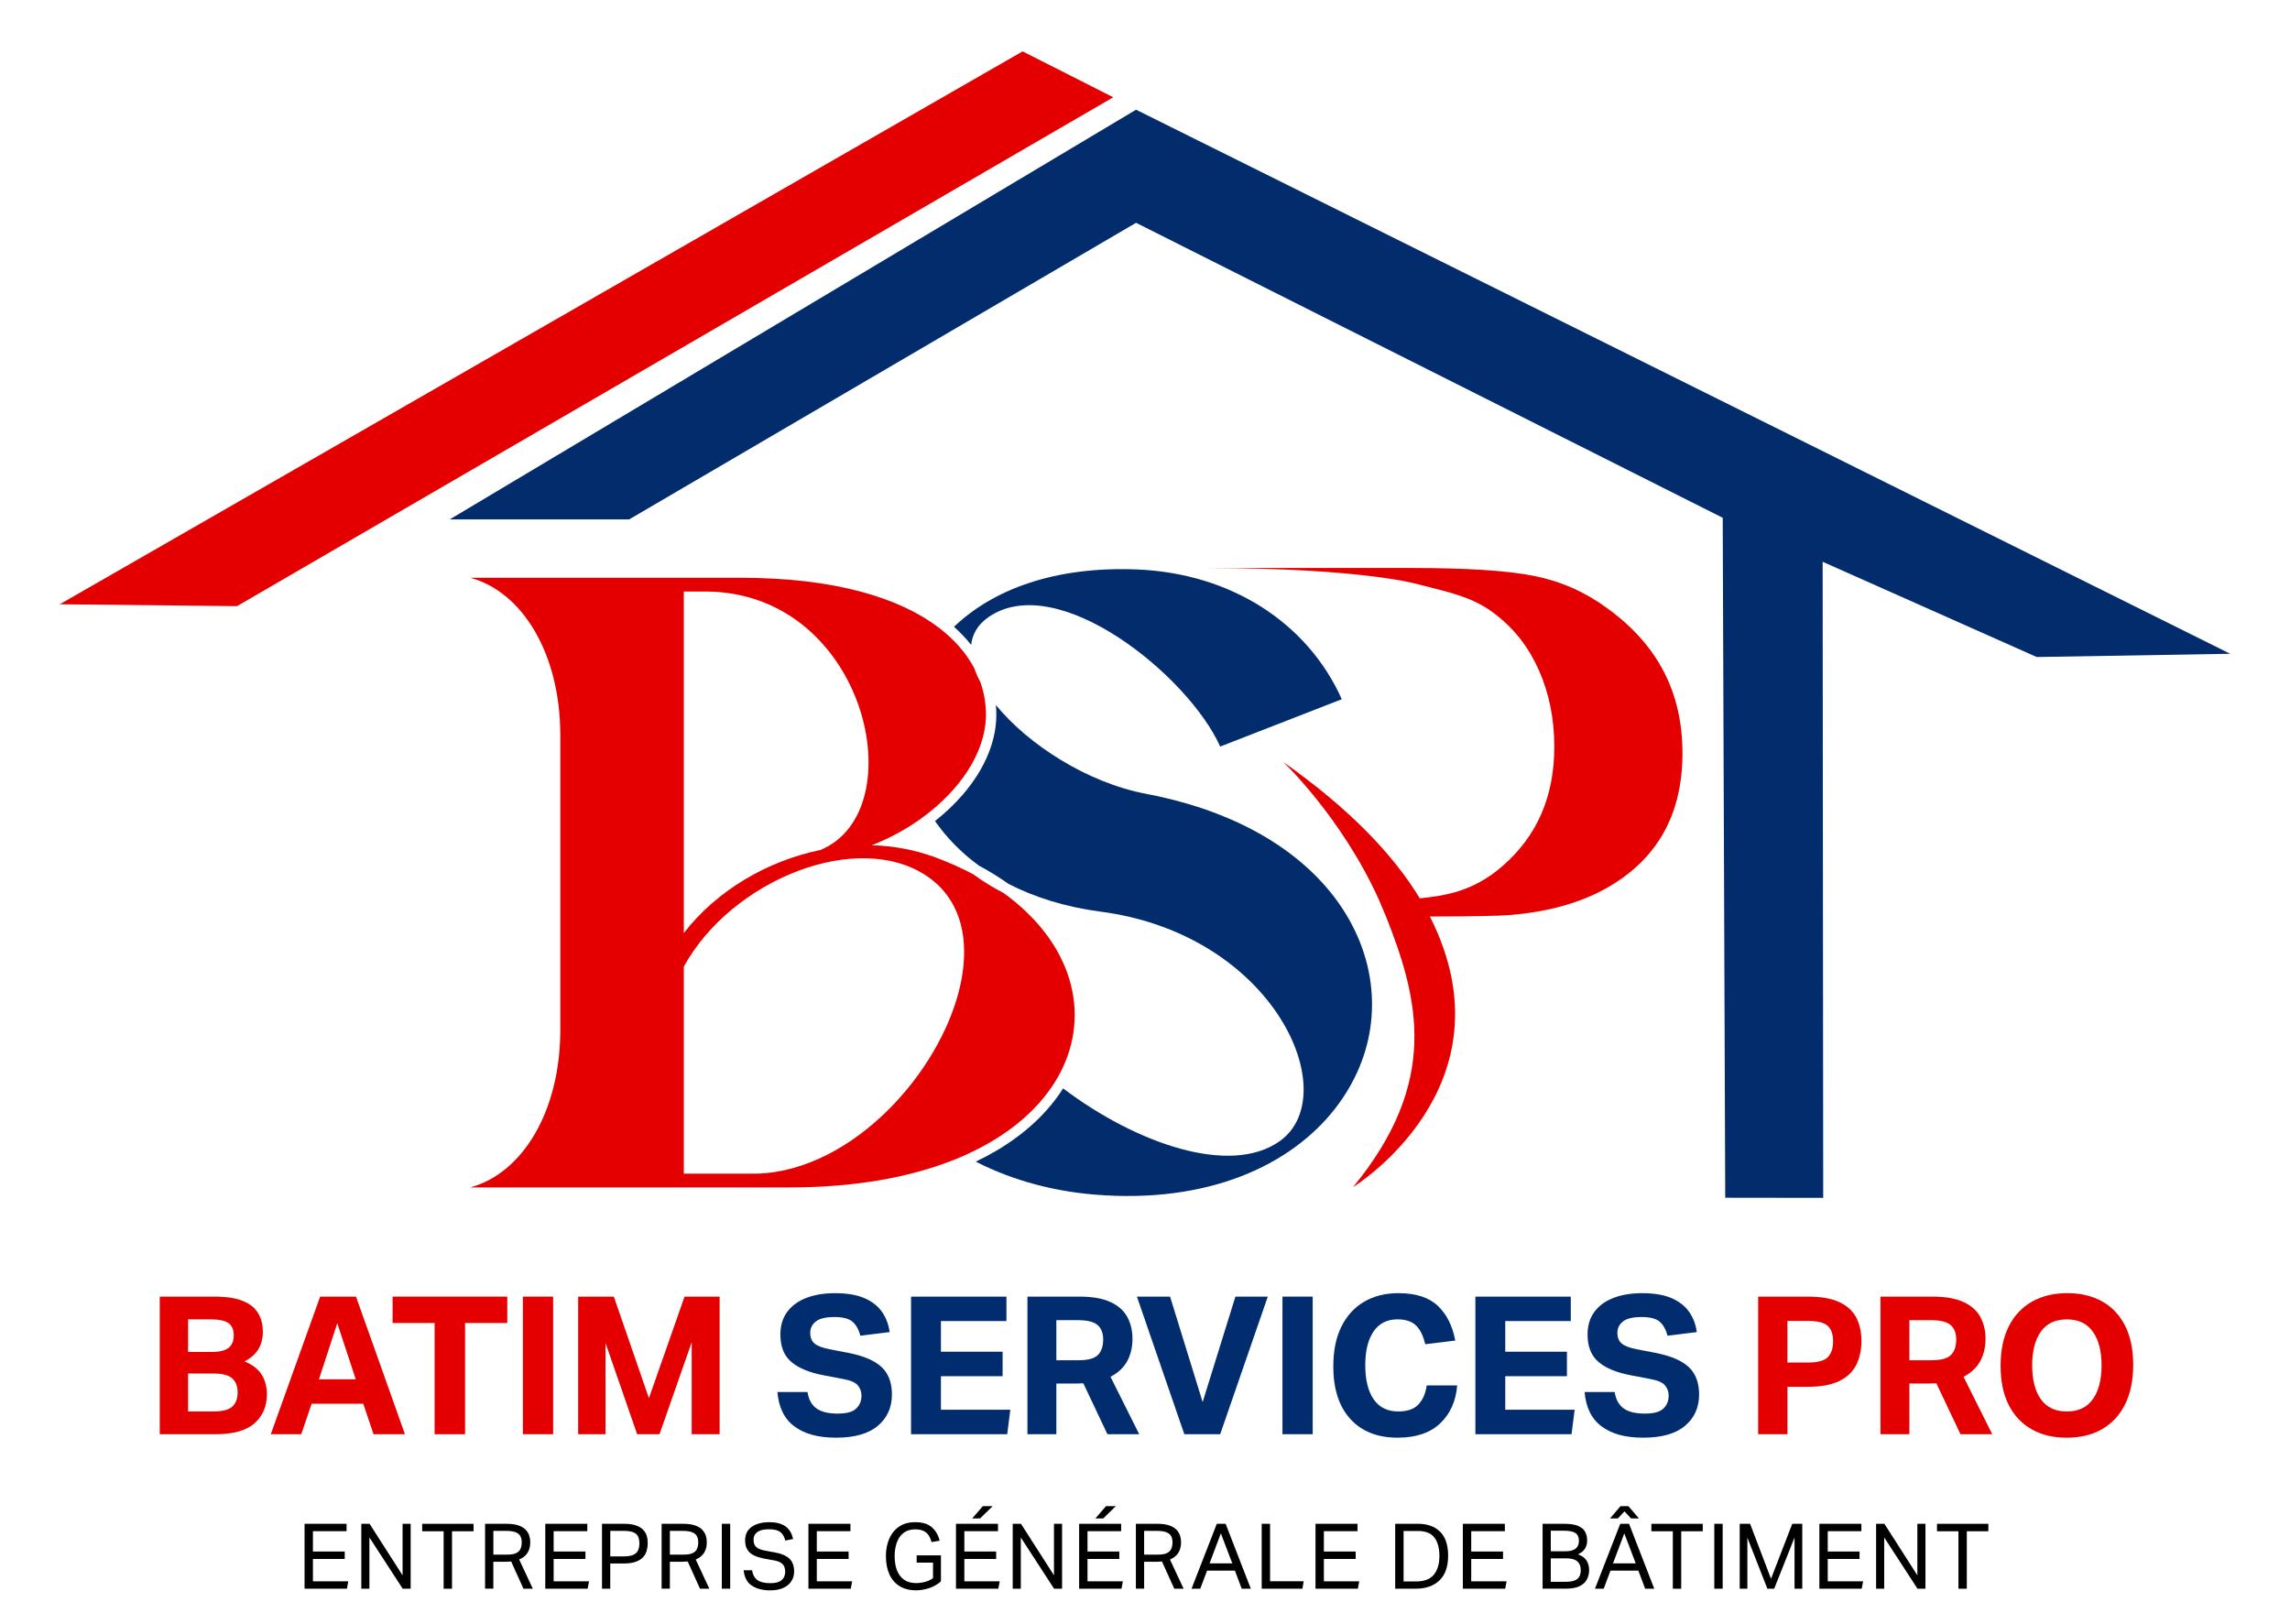
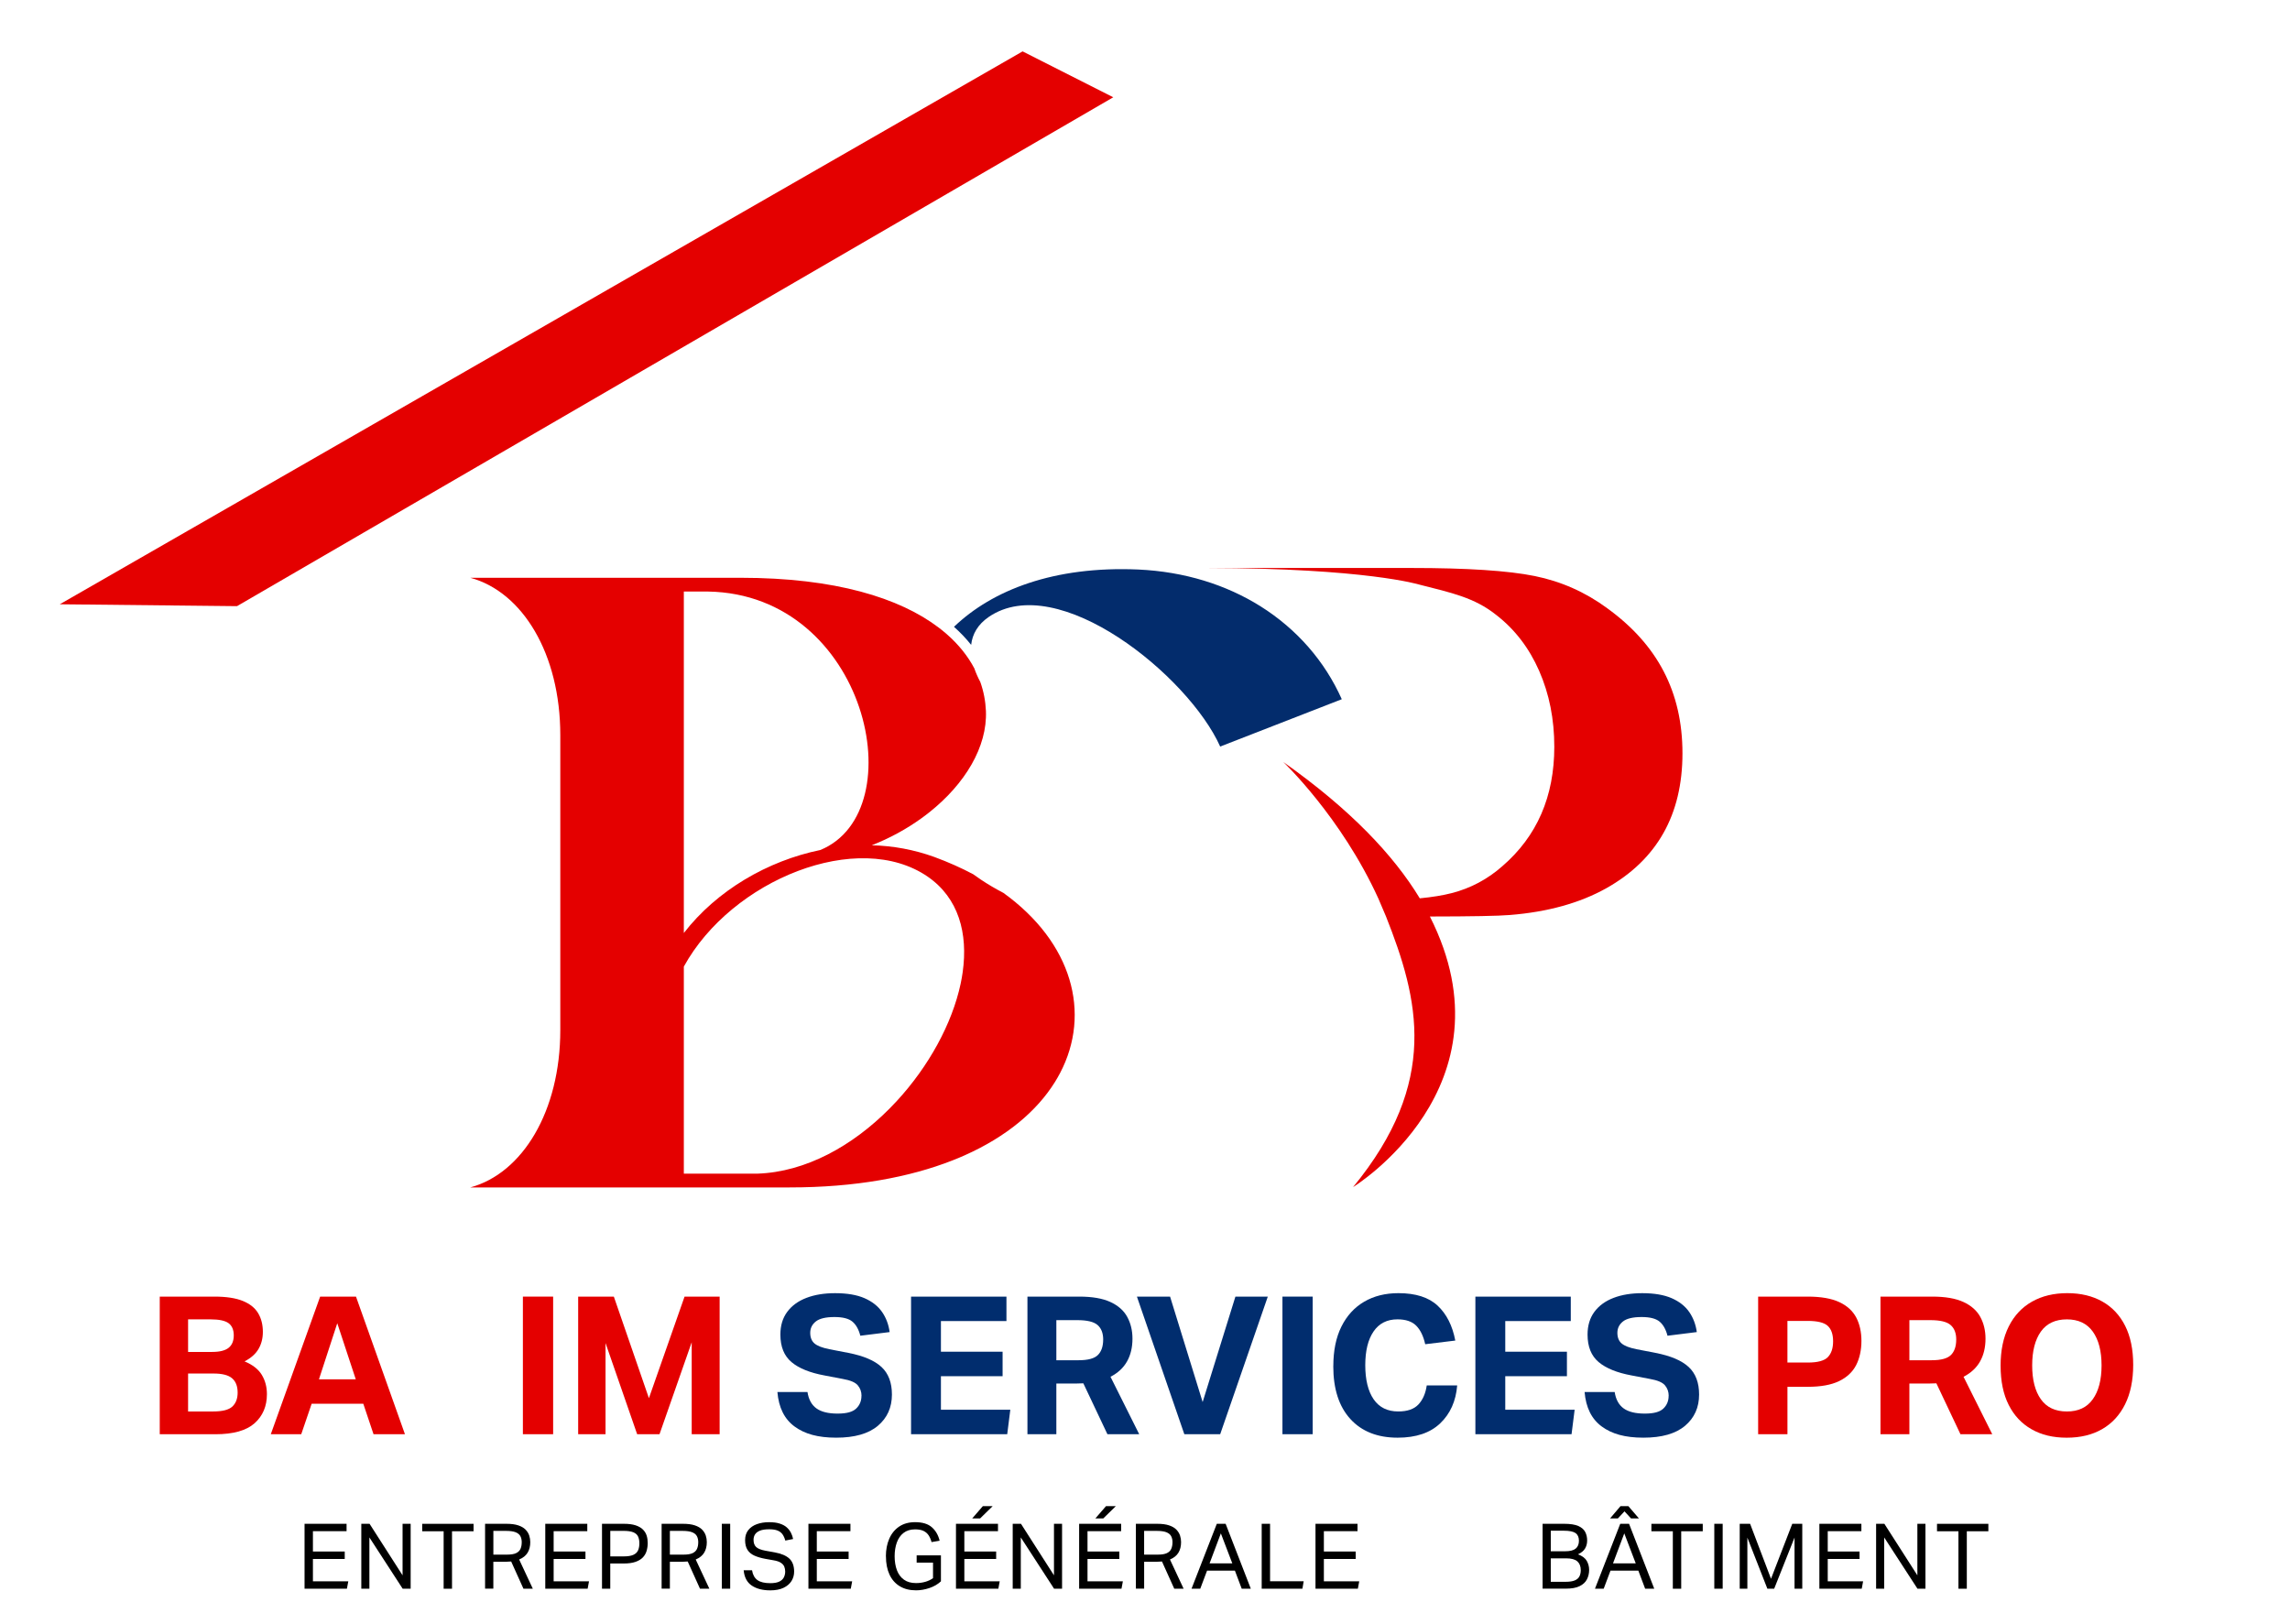
<svg xmlns="http://www.w3.org/2000/svg" id="Calque_1" data-name="Calque 1" width="366.67mm" height="260mm" viewBox="0 0 1039.39 737.01">
  <defs>
    <style>
      .cls-1 {
        fill: #012d6e;
      }

      .cls-2 {
        fill: #e40000;
      }

      .cls-3 {
        fill: #032c6c;
      }
    </style>
  </defs>
  <g>
    <path class="cls-2" d="M72.52,588.53h24.84c5.36,0,9.65.66,12.86,1.97,3.21,1.31,5.52,3.16,6.95,5.56,1.43,2.39,2.14,5.22,2.14,8.49,0,2.92-.66,5.5-1.97,7.74-1.31,2.25-3.43,4.13-6.34,5.64,3.67,1.52,6.28,3.56,7.83,6.12,1.55,2.57,2.32,5.48,2.32,8.75,0,5.48-1.87,9.88-5.6,13.21-3.73,3.32-9.65,4.99-17.76,4.99h-25.28v-62.46ZM103.7,600.56c-1.6-1.14-4.3-1.7-8.09-1.7h-10.24v14.78h10.93c3.44,0,5.93-.63,7.48-1.88,1.55-1.25,2.32-3.14,2.32-5.64s-.8-4.42-2.41-5.56ZM107.86,632.1c0-2.92-.85-5.09-2.54-6.52-1.69-1.43-4.49-2.14-8.4-2.14h-11.55v17.23h11.29c4.26,0,7.19-.74,8.79-2.23,1.6-1.49,2.41-3.6,2.41-6.34Z" />
    <path class="cls-2" d="M164.89,637.17h-23.44l-4.72,13.82h-13.82l22.4-62.46h16.27l22.22,62.46h-14.26l-4.64-13.82ZM153.08,600.61l-8.31,25.46h16.71l-8.4-25.46Z" />
-     <path class="cls-2" d="M197.26,600.52h-19.07v-11.99h52.05v11.99h-19.16v50.48h-13.82v-50.48Z" />
    <path class="cls-2" d="M237.33,588.53h13.73v62.46h-13.73v-62.46Z" />
    <path class="cls-2" d="M262.43,588.53h16.18l15.92,46.1,16.18-46.1h15.92v62.46h-12.68v-41.73l-14.61,41.73h-10.15l-14.35-41.38v41.38h-12.42v-62.46Z" />
    <path class="cls-1" d="M391.03,633.59c0-1.87-.57-3.47-1.71-4.81-1.14-1.34-3.43-2.3-6.87-2.89l-8.22-1.57c-6.65-1.23-11.65-3.25-15-6.08-3.35-2.83-5.03-6.98-5.03-12.47,0-4.08,1.03-7.52,3.11-10.32,2.07-2.8,4.97-4.91,8.7-6.34,3.73-1.43,8.08-2.14,13.03-2.14,5.42,0,9.87.76,13.34,2.27,3.47,1.52,6.12,3.6,7.96,6.25,1.84,2.65,2.99,5.7,3.45,9.14l-13.3,1.66c-.76-2.92-1.97-5.06-3.63-6.43-1.66-1.37-4.36-2.06-8.09-2.06-3.97,0-6.79.67-8.48,2.01-1.69,1.34-2.54,3.06-2.54,5.16s.64,3.71,1.92,4.81c1.28,1.11,3.53,1.98,6.74,2.62l8.57,1.66c6.94,1.34,11.98,3.49,15.13,6.43s4.72,7.1,4.72,12.47c0,5.89-2.13,10.63-6.39,14.22-4.26,3.59-10.56,5.38-18.9,5.38s-14.29-1.69-18.9-5.07c-4.61-3.38-7.2-8.6-7.79-15.66h13.65c.52,3.38,1.88,5.86,4.07,7.44s5.38,2.36,9.58,2.36,6.84-.76,8.44-2.27c1.6-1.52,2.41-3.44,2.41-5.77Z" />
    <path class="cls-1" d="M413.51,588.53h43.3v11.11h-29.74v13.91h27.99v11.11h-27.99v15.22h31.49l-1.4,11.11h-43.65v-62.46Z" />
    <path class="cls-1" d="M466.34,588.53h23.53c5.89,0,10.6.82,14.13,2.45,3.53,1.63,6.08,3.89,7.65,6.78,1.57,2.89,2.36,6.17,2.36,9.84,0,3.97-.82,7.41-2.45,10.32-1.63,2.92-4.14,5.25-7.52,7l13.03,26.07h-14.43l-10.93-23.1c-.47,0-.93.02-1.4.04-.47.03-.93.04-1.4.04h-9.45v23.01h-13.12v-62.46ZM500.72,608.04c0-2.92-.85-5.12-2.54-6.6-1.69-1.49-4.75-2.23-9.18-2.23h-9.54v18.2h10.06c4.32,0,7.26-.8,8.83-2.41,1.58-1.6,2.36-3.92,2.36-6.96Z" />
    <path class="cls-1" d="M545.86,636.39l14.87-47.85h14.7l-21.61,62.46h-16.27l-21.52-62.46h15.05l14.78,47.85Z" />
    <path class="cls-1" d="M582.08,588.53h13.73v62.46h-13.73v-62.46Z" />
    <path class="cls-1" d="M605.17,620.12c0-7.06,1.22-13.05,3.67-17.98,2.45-4.93,5.89-8.69,10.32-11.29,4.43-2.59,9.62-3.89,15.57-3.89,7.81,0,13.75,1.9,17.8,5.69,4.05,3.79,6.72,9.07,8,15.83l-13.65,1.66c-.82-3.67-2.17-6.47-4.07-8.4-1.9-1.92-4.74-2.89-8.53-2.89-4.72,0-8.34,1.84-10.85,5.51-2.51,3.67-3.76,8.78-3.76,15.31s1.27,11.81,3.81,15.48c2.54,3.67,6.26,5.51,11.15,5.51,4.14,0,7.2-1.06,9.18-3.19,1.98-2.13,3.24-5,3.76-8.62h13.82c-.58,7.12-3.15,12.85-7.7,17.19-4.55,4.35-10.99,6.52-19.33,6.52-9.16,0-16.31-2.83-21.47-8.49-5.16-5.66-7.74-13.65-7.74-23.97Z" />
    <path class="cls-1" d="M669.65,588.53h43.3v11.11h-29.74v13.91h27.99v11.11h-27.99v15.22h31.49l-1.4,11.11h-43.65v-62.46Z" />
    <path class="cls-1" d="M757.39,633.59c0-1.87-.57-3.47-1.71-4.81-1.14-1.34-3.43-2.3-6.87-2.89l-8.22-1.57c-6.65-1.23-11.65-3.25-15-6.08-3.35-2.83-5.03-6.98-5.03-12.47,0-4.08,1.03-7.52,3.1-10.32,2.07-2.8,4.97-4.91,8.7-6.34,3.73-1.43,8.08-2.14,13.03-2.14,5.42,0,9.87.76,13.34,2.27,3.47,1.52,6.12,3.6,7.96,6.25,1.84,2.65,2.99,5.7,3.46,9.14l-13.3,1.66c-.76-2.92-1.97-5.06-3.63-6.43-1.66-1.37-4.36-2.06-8.09-2.06-3.97,0-6.8.67-8.49,2.01-1.69,1.34-2.54,3.06-2.54,5.16s.64,3.71,1.92,4.81c1.28,1.11,3.53,1.98,6.74,2.62l8.57,1.66c6.94,1.34,11.98,3.49,15.14,6.43,3.15,2.94,4.72,7.1,4.72,12.47,0,5.89-2.13,10.63-6.39,14.22-4.26,3.59-10.56,5.38-18.9,5.38s-14.29-1.69-18.89-5.07c-4.61-3.38-7.2-8.6-7.79-15.66h13.65c.52,3.38,1.88,5.86,4.07,7.44s5.38,2.36,9.58,2.36,6.84-.76,8.44-2.27c1.6-1.52,2.4-3.44,2.4-5.77Z" />
    <path class="cls-2" d="M797.98,588.53h22.48c6.01,0,10.79.83,14.35,2.49,3.56,1.66,6.12,4,7.7,7,1.57,3,2.36,6.55,2.36,10.63s-.8,7.86-2.4,10.98c-1.61,3.12-4.19,5.54-7.74,7.26-3.56,1.72-8.28,2.58-14.17,2.58h-9.27v21.52h-13.3v-62.46ZM832.01,608.83c0-3.21-.82-5.55-2.45-7.04s-4.67-2.23-9.1-2.23h-9.18v18.9h9.27c4.49,0,7.52-.83,9.1-2.49s2.36-4.04,2.36-7.13Z" />
    <path class="cls-2" d="M853.52,588.53h23.53c5.89,0,10.6.82,14.13,2.45s6.08,3.89,7.65,6.78c1.57,2.89,2.36,6.17,2.36,9.84,0,3.97-.82,7.41-2.45,10.32-1.63,2.92-4.14,5.25-7.52,7l13.03,26.07h-14.43l-10.93-23.1c-.47,0-.93.02-1.4.04-.47.03-.93.04-1.4.04h-9.45v23.01h-13.12v-62.46ZM887.9,608.04c0-2.92-.84-5.12-2.54-6.6-1.69-1.49-4.75-2.23-9.18-2.23h-9.54v18.2h10.06c4.32,0,7.26-.8,8.83-2.41,1.58-1.6,2.36-3.92,2.36-6.96Z" />
    <path class="cls-2" d="M908.03,619.94c0-7,1.24-12.96,3.72-17.89,2.48-4.93,5.99-8.67,10.54-11.24,4.55-2.57,9.89-3.85,16.01-3.85s11.43,1.27,15.92,3.81c4.49,2.54,7.95,6.23,10.37,11.07,2.42,4.84,3.63,10.73,3.63,17.67s-1.23,12.96-3.68,17.89c-2.45,4.93-5.92,8.69-10.41,11.28-4.49,2.59-9.86,3.89-16.09,3.89s-11.43-1.27-15.92-3.81-7.96-6.22-10.41-11.07c-2.45-4.84-3.67-10.76-3.67-17.76ZM922.37,619.76c0,6.53,1.31,11.65,3.94,15.35,2.62,3.7,6.56,5.56,11.81,5.56s9.11-1.85,11.76-5.56c2.65-3.7,3.98-8.82,3.98-15.35s-1.33-11.65-3.98-15.35c-2.65-3.7-6.58-5.55-11.76-5.55s-9.19,1.85-11.81,5.55c-2.62,3.71-3.94,8.82-3.94,15.35Z" />
  </g>
  <g>
    <path d="M138.24,691.65h19.06v3.34h-15.27v9.24h14.44v3.38h-14.44v10.15h16.05l-.62,3.34h-19.23v-29.46Z" />
    <path d="M163.99,691.65h3.75l14.98,23.39v-23.39h3.67v29.46h-3.63l-15.1-23.27v23.27h-3.67v-29.46Z" />
    <path d="M201.37,695.04h-9.74v-3.38h23.31v3.38h-9.78v26.08h-3.8v-26.08Z" />
    <path d="M220.18,691.65h9.65c2.2,0,4.01.24,5.43.72s2.52,1.13,3.3,1.94c.78.81,1.33,1.7,1.65,2.68s.47,1.97.47,2.99c0,1.87-.4,3.47-1.2,4.79-.8,1.32-2.08,2.35-3.84,3.09l6.19,13.24h-4.25l-5.57-12.34c-.77.08-1.53.12-2.27.12h-5.82v12.21h-3.75v-29.46ZM236.81,700.07c0-1.1-.21-2.04-.62-2.81s-1.13-1.36-2.15-1.77c-1.02-.41-2.46-.62-4.33-.62h-5.78v10.77h6.27c1.76,0,3.12-.23,4.06-.68.95-.45,1.61-1.1,1.98-1.94.37-.84.56-1.82.56-2.95Z" />
    <path d="M247.5,691.65h19.06v3.34h-15.27v9.24h14.44v3.38h-14.44v10.15h16.05l-.62,3.34h-19.23v-29.46Z" />
    <path d="M273.24,691.65h9.86c2.2,0,4,.23,5.41.7s2.51,1.11,3.32,1.92c.81.81,1.37,1.74,1.69,2.78.32,1.05.47,2.16.47,3.34s-.17,2.42-.5,3.55-.9,2.12-1.71,2.97c-.81.85-1.93,1.53-3.34,2.02-1.42.49-3.2.74-5.34.74h-6.11v11.43h-3.75v-29.46ZM290.2,700.52c0-1.27-.21-2.32-.62-3.16-.41-.84-1.14-1.46-2.19-1.88-1.05-.41-2.5-.62-4.37-.62h-6.02v11.59h6.06c1.93,0,3.4-.24,4.44-.72,1.03-.48,1.74-1.17,2.12-2.06.39-.89.58-1.95.58-3.16Z" />
    <path d="M300.31,691.65h9.65c2.2,0,4.01.24,5.43.72s2.52,1.13,3.3,1.94c.78.81,1.33,1.7,1.65,2.68s.47,1.97.47,2.99c0,1.87-.4,3.47-1.2,4.79-.8,1.32-2.08,2.35-3.84,3.09l6.19,13.24h-4.25l-5.57-12.34c-.77.08-1.53.12-2.27.12h-5.82v12.21h-3.75v-29.46ZM316.93,700.07c0-1.1-.21-2.04-.62-2.81s-1.13-1.36-2.15-1.77c-1.02-.41-2.46-.62-4.33-.62h-5.78v10.77h6.27c1.76,0,3.12-.23,4.06-.68.95-.45,1.61-1.1,1.98-1.94.37-.84.56-1.82.56-2.95Z" />
    <path d="M327.62,691.65h3.8v29.46h-3.8v-29.46Z" />
    <path d="M356.38,713.27c0-.77-.14-1.49-.41-2.17s-.8-1.27-1.57-1.77c-.77-.51-1.9-.89-3.38-1.13l-3.71-.66c-1.93-.36-3.57-.85-4.93-1.46s-2.4-1.49-3.12-2.62c-.72-1.13-1.07-2.6-1.07-4.41s.48-3.33,1.44-4.54,2.26-2.11,3.9-2.7c1.64-.59,3.47-.89,5.51-.89s3.58.21,4.89.64c1.31.43,2.37,1,3.18,1.73.81.73,1.44,1.55,1.9,2.46s.78,1.84.97,2.81l-3.55.7c-.3-1.13-.72-2.07-1.26-2.83s-1.28-1.33-2.23-1.71c-.95-.39-2.22-.58-3.82-.58-1.79,0-3.2.21-4.23.64-1.03.43-1.77,1-2.21,1.71-.44.72-.66,1.53-.66,2.43,0,1.43.39,2.52,1.18,3.26.78.74,2.19,1.31,4.23,1.69l4.13.74c3.05.55,5.29,1.5,6.73,2.85,1.43,1.35,2.15,3.31,2.15,5.9,0,1.57-.4,2.99-1.2,4.27-.8,1.28-1.99,2.3-3.59,3.07-1.6.77-3.6,1.16-6.02,1.16-3.47,0-6.27-.72-8.42-2.17-2.15-1.44-3.37-3.76-3.67-6.95h3.8c.33,2.04,1.15,3.52,2.45,4.46,1.31.94,3.25,1.4,5.84,1.4,1.73,0,3.09-.24,4.08-.72.99-.48,1.68-1.13,2.08-1.94.4-.81.6-1.7.6-2.66Z" />
    <path d="M366.94,691.65h19.06v3.34h-15.27v9.24h14.44v3.38h-14.44v10.15h16.05l-.62,3.34h-19.23v-29.46Z" />
    <path d="M402.09,706.42c0-3,.51-5.67,1.53-8,1.02-2.34,2.52-4.17,4.5-5.51,1.98-1.33,4.39-2,7.22-2,3.33,0,5.87.77,7.61,2.31,1.75,1.54,2.92,3.58,3.53,6.11l-3.67.62c-.3-1.15-.74-2.17-1.3-3.03-.56-.87-1.33-1.54-2.31-2.02-.98-.48-2.26-.72-3.86-.72-2.12,0-3.87.54-5.24,1.61-1.38,1.07-2.39,2.53-3.05,4.37-.66,1.84-.99,3.92-.99,6.23s.35,4.54,1.05,6.37c.7,1.83,1.77,3.25,3.2,4.27,1.43,1.02,3.25,1.53,5.45,1.53,1.46,0,2.85-.19,4.17-.56,1.32-.37,2.5-.93,3.55-1.67v-7.06h-7.43v-3.3h11.02v11.8c-1.46,1.35-3.21,2.37-5.26,3.05-2.05.69-4.06,1.03-6.04,1.03-2.89,0-5.35-.62-7.39-1.86-2.04-1.24-3.59-3-4.66-5.3s-1.61-5.05-1.61-8.27Z" />
    <path d="M433.91,691.65h19.06v3.34h-15.27v9.24h14.44v3.38h-14.44v10.15h16.05l-.62,3.34h-19.23v-29.46ZM446.08,683.65h4.46l-5.69,5.57h-3.59l4.83-5.57Z" />
    <path d="M459.65,691.65h3.75l14.98,23.39v-23.39h3.67v29.46h-3.63l-15.1-23.27v23.27h-3.67v-29.46Z" />
    <path d="M489.81,691.65h19.06v3.34h-15.27v9.24h14.44v3.38h-14.44v10.15h16.05l-.62,3.34h-19.23v-29.46ZM501.98,683.65h4.46l-5.69,5.57h-3.59l4.83-5.57Z" />
    <path d="M515.56,691.65h9.66c2.2,0,4.01.24,5.43.72,1.42.48,2.52,1.13,3.3,1.94s1.33,1.7,1.65,2.68.47,1.97.47,2.99c0,1.87-.4,3.47-1.2,4.79s-2.08,2.35-3.84,3.09l6.19,13.24h-4.25l-5.57-12.34c-.77.08-1.53.12-2.27.12h-5.82v12.21h-3.75v-29.46ZM532.18,700.07c0-1.1-.21-2.04-.62-2.81s-1.13-1.36-2.15-1.77-2.46-.62-4.33-.62h-5.78v10.77h6.27c1.76,0,3.11-.23,4.06-.68s1.61-1.1,1.98-1.94c.37-.84.56-1.82.56-2.95Z" />
    <path d="M560.49,712.9h-12.62l-3.09,8.21h-3.96l11.47-29.46h4l11.43,29.46h-4.13l-3.09-8.21ZM554.13,695.98l-5.12,13.62h10.31l-5.2-13.62Z" />
    <path d="M572.66,691.65h3.8v26.08h15.26l-.58,3.38h-18.48v-29.46Z" />
    <path d="M597.09,691.65h19.06v3.34h-15.27v9.24h14.44v3.38h-14.44v10.15h16.05l-.62,3.34h-19.23v-29.46Z" />
-     <path d="M633.27,691.65h10.31c4.26,0,7.61,1.2,10.05,3.59,2.43,2.39,3.65,6.04,3.65,10.93s-1.31,8.68-3.94,11.18c-2.63,2.5-6.19,3.76-10.71,3.76h-9.37v-29.46ZM653.32,706.26c0-3.6-.76-6.39-2.29-8.38-1.53-1.98-4.01-2.97-7.45-2.97h-6.52v22.9h5.74c3.66,0,6.32-1.02,8-3.07,1.68-2.05,2.52-4.88,2.52-8.48Z" />
-     <path d="M663.97,691.65h19.06v3.34h-15.27v9.24h14.44v3.38h-14.44v10.15h16.05l-.62,3.34h-19.23v-29.46Z" />
    <path d="M700.15,691.65h9.78c2.8,0,4.96.34,6.46,1.01,1.5.67,2.54,1.58,3.12,2.72.58,1.14.87,2.41.87,3.82s-.31,2.56-.93,3.63c-.62,1.07-1.7,1.97-3.24,2.68,1.98.74,3.32,1.75,4.02,3.01.7,1.26,1.05,2.61,1.05,4.04,0,1.6-.34,3.04-1.01,4.33-.67,1.29-1.78,2.32-3.32,3.07-1.54.76-3.63,1.13-6.27,1.13h-10.52v-29.46ZM715.11,695.86c-1.03-.71-2.8-1.07-5.3-1.07h-5.94v9.33h6.56c2.2,0,3.79-.41,4.76-1.22s1.46-2,1.46-3.57-.52-2.75-1.55-3.47ZM717.48,712.69c0-1.73-.52-3.06-1.55-3.98-1.03-.92-2.73-1.38-5.09-1.38h-6.97v10.65h6.68c1.82,0,3.23-.21,4.23-.64,1-.43,1.71-1.04,2.1-1.84.4-.8.6-1.73.6-2.81Z" />
    <path d="M743.6,712.9h-12.62l-3.09,8.21h-3.96l11.47-29.46h4l11.43,29.46h-4.13l-3.09-8.21ZM735.51,683.65h3.59l4.79,5.57h-3.59l-2.97-3.22-3.01,3.22h-3.55l4.74-5.57ZM737.24,695.98l-5.12,13.62h10.31l-5.2-13.62Z" />
    <path d="M759.28,695.04h-9.74v-3.38h23.31v3.38h-9.78v26.08h-3.8v-26.08Z" />
    <path d="M778.09,691.65h3.8v29.46h-3.8v-29.46Z" />
    <path d="M789.64,691.65h4.7l9.49,24.96,9.65-24.96h4.54v29.46h-3.51v-23.23l-9.24,23.23h-3.09l-9.08-23.19v23.19h-3.47v-29.46Z" />
    <path d="M825.79,691.65h19.06v3.34h-15.27v9.24h14.44v3.38h-14.44v10.15h16.05l-.62,3.34h-19.23v-29.46Z" />
    <path d="M851.53,691.65h3.75l14.98,23.39v-23.39h3.67v29.46h-3.63l-15.1-23.27v23.27h-3.67v-29.46Z" />
    <path d="M888.91,695.04h-9.74v-3.38h23.31v3.38h-9.78v26.08h-3.8v-26.08Z" />
  </g>
  <g>
    <g>
      <polygon class="cls-2" points="27.13 274.28 464.14 23.32 505.29 44.15 107.57 275.13 27.13 274.28" />
-       <polygon class="cls-3" points="204.1 235.77 515.64 49.79 1012.26 296.75 924.42 298.22 827.27 254.99 827.52 543.71 783.05 543.65 781.91 235.02 515.64 101.13 285.54 235.77 204.1 235.77" />
    </g>
    <g>
      <g>
        <g>
          <path class="cls-3" d="M609.02,317.37l-55.2,21.49c-14.35-32.09-73.75-80.37-105.09-58.8-4.88,3.36-7.39,7.71-7.94,12.65-2.28-2.88-4.88-5.61-7.79-8.2,17.42-16.68,45.36-27.66,83.58-26.01,21.11.96,39.96,6.92,55.56,16.7,16.49,10.37,29.14,24.88,36.87,42.17Z" />
-           <path class="cls-3" d="M622.27,464.19c-1.55,13.76-7.07,27.08-16.19,38.86-20.02,25.83-57.7,43.49-109.44,39.16-17.44-1.45-36.14-5.94-53.76-14.95,3.31-1.57,6.48-3.26,9.51-5.05,13.04-7.71,23.28-17.36,30.14-28.19,33.29,25.13,75.92,39.93,98.38,23.9,29.29-20.97-2.14-93.76-81.47-104.14-16.08-2.12-30.02-6.56-41.76-12.62-4.15-2.96-8.63-5.73-13.41-8.28-8.13-5.96-14.77-12.83-19.88-20.22,4.62-3.64,8.81-7.61,12.45-11.81,10.59-12.24,15.89-25.51,15.34-38.36-.04-.83-.09-1.66-.17-2.49,14.63,17.92,41.44,35.28,68.33,40.35,50.56,9.64,81.47,34.37,94.72,62.26,6.47,13.55,8.76,27.82,7.21,41.59Z" />
        </g>
        <path class="cls-2" d="M455.36,405.25c-3.53-1.84-6.93-3.84-10.18-6.01-1.17-.78-2.32-1.58-3.44-2.41-5.41-2.88-11.3-5.5-17.66-7.85-9.19-3.32-18.77-5.09-28.4-5.31,8.11-3.19,15.68-7.32,22.39-12.15,1.29-.92,2.54-1.87,3.76-2.84,16.12-12.82,26.36-29.66,25.66-46.01-.19-4.44-1.03-8.84-2.55-13.13-1.11-2.09-2.02-4.15-2.71-6.17-2.91-5.51-7.05-10.75-12.5-15.52-1.16-1.01-2.38-2.01-3.66-2.98-17.71-13.47-46.97-22.62-89.93-22.62h-122.68c23.7,6.4,40.85,34.52,40.85,71.46v133.8c0,36.87-17.15,65.05-40.85,71.46h144.98c29.76,0,54.38-4.6,73.87-12.26,1.86-.72,3.66-1.48,5.42-2.26,19.25-8.55,32.95-20.24,41.09-33.33.84-1.35,1.63-2.72,2.35-4.1,14.19-27.09,5.57-59.2-25.8-81.78ZM310.38,268.5h11.04c72.05,1.25,93.76,99.72,50.93,117.31-23.99,4.93-46.96,18.32-61.97,37.68v-154.99ZM343.71,532.72h-33.33v-93.99c21.71-39.52,79.26-62.55,110.76-40.77,13.94,9.65,18.3,25.65,15.8,43.33-.24,1.73-.55,3.49-.93,5.25-3.87,18.13-14.47,37.49-29.02,53.26-1.06,1.16-2.15,2.29-3.26,3.4-16.67,16.8-37.92,28.79-60.01,29.52Z" />
      </g>
      <path class="cls-2" d="M729.52,276.09c-9.94-7.31-20.92-12.19-32.94-14.63-12.02-2.44-30.69-3.66-56.02-3.66h-92.59c72.15.12,96.2,7.54,96.2,7.54,14.81,3.76,25.08,5.94,34.86,13.72,8.49,6.55,15.02,15.05,19.59,25.49,4.57,10.44,6.85,21.91,6.85,34.41,0,22.56-7.85,40.62-23.56,54.18-6.73,5.94-14.39,10.02-22.96,12.23-4.03,1.04-8.88,1.83-14.53,2.38-11.88-19.59-31.52-40.4-61.99-61.91,0,0,26.25,24.81,43.18,61.99l3.48,8.17c14.87,37.54,24.35,75-14.95,122.82,0,0,74.05-45.44,34.86-122.82,19-.02,31.1-.25,36.26-.68,17.15-1.37,31.74-5.41,43.76-12.12,23.08-12.95,34.62-33.38,34.62-61.27s-11.38-49.38-34.14-65.84" />
    </g>
  </g>
</svg>